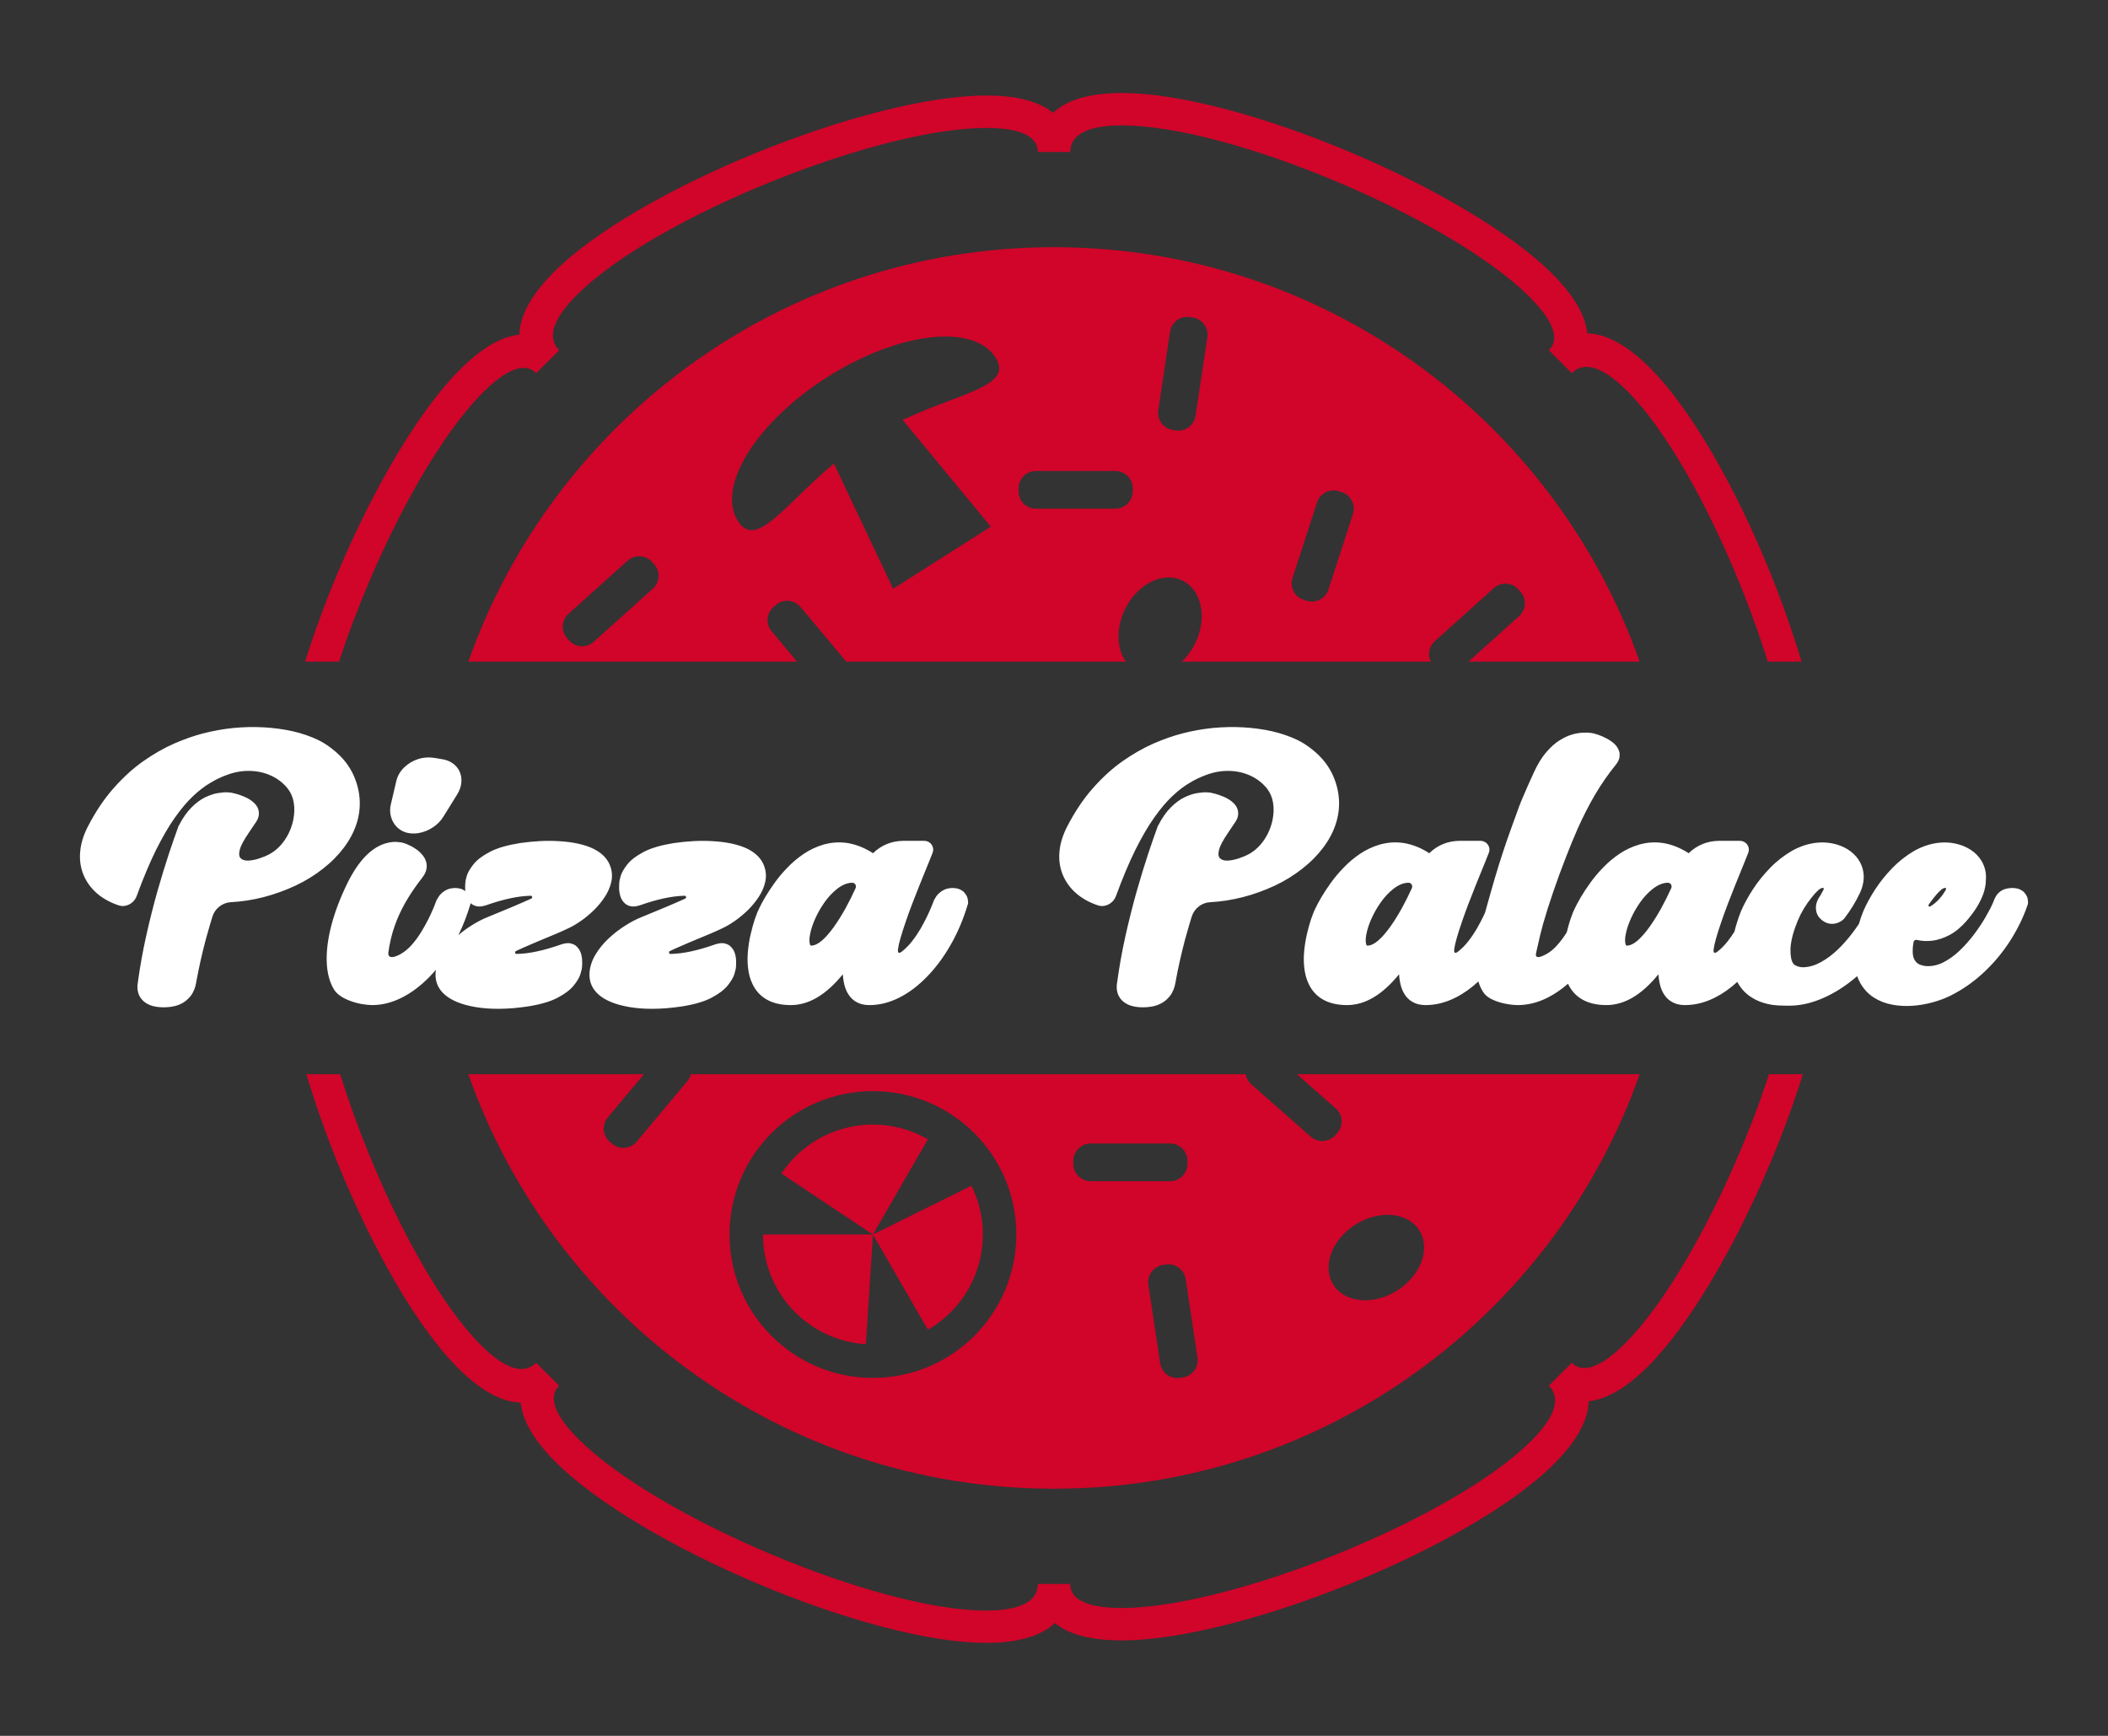
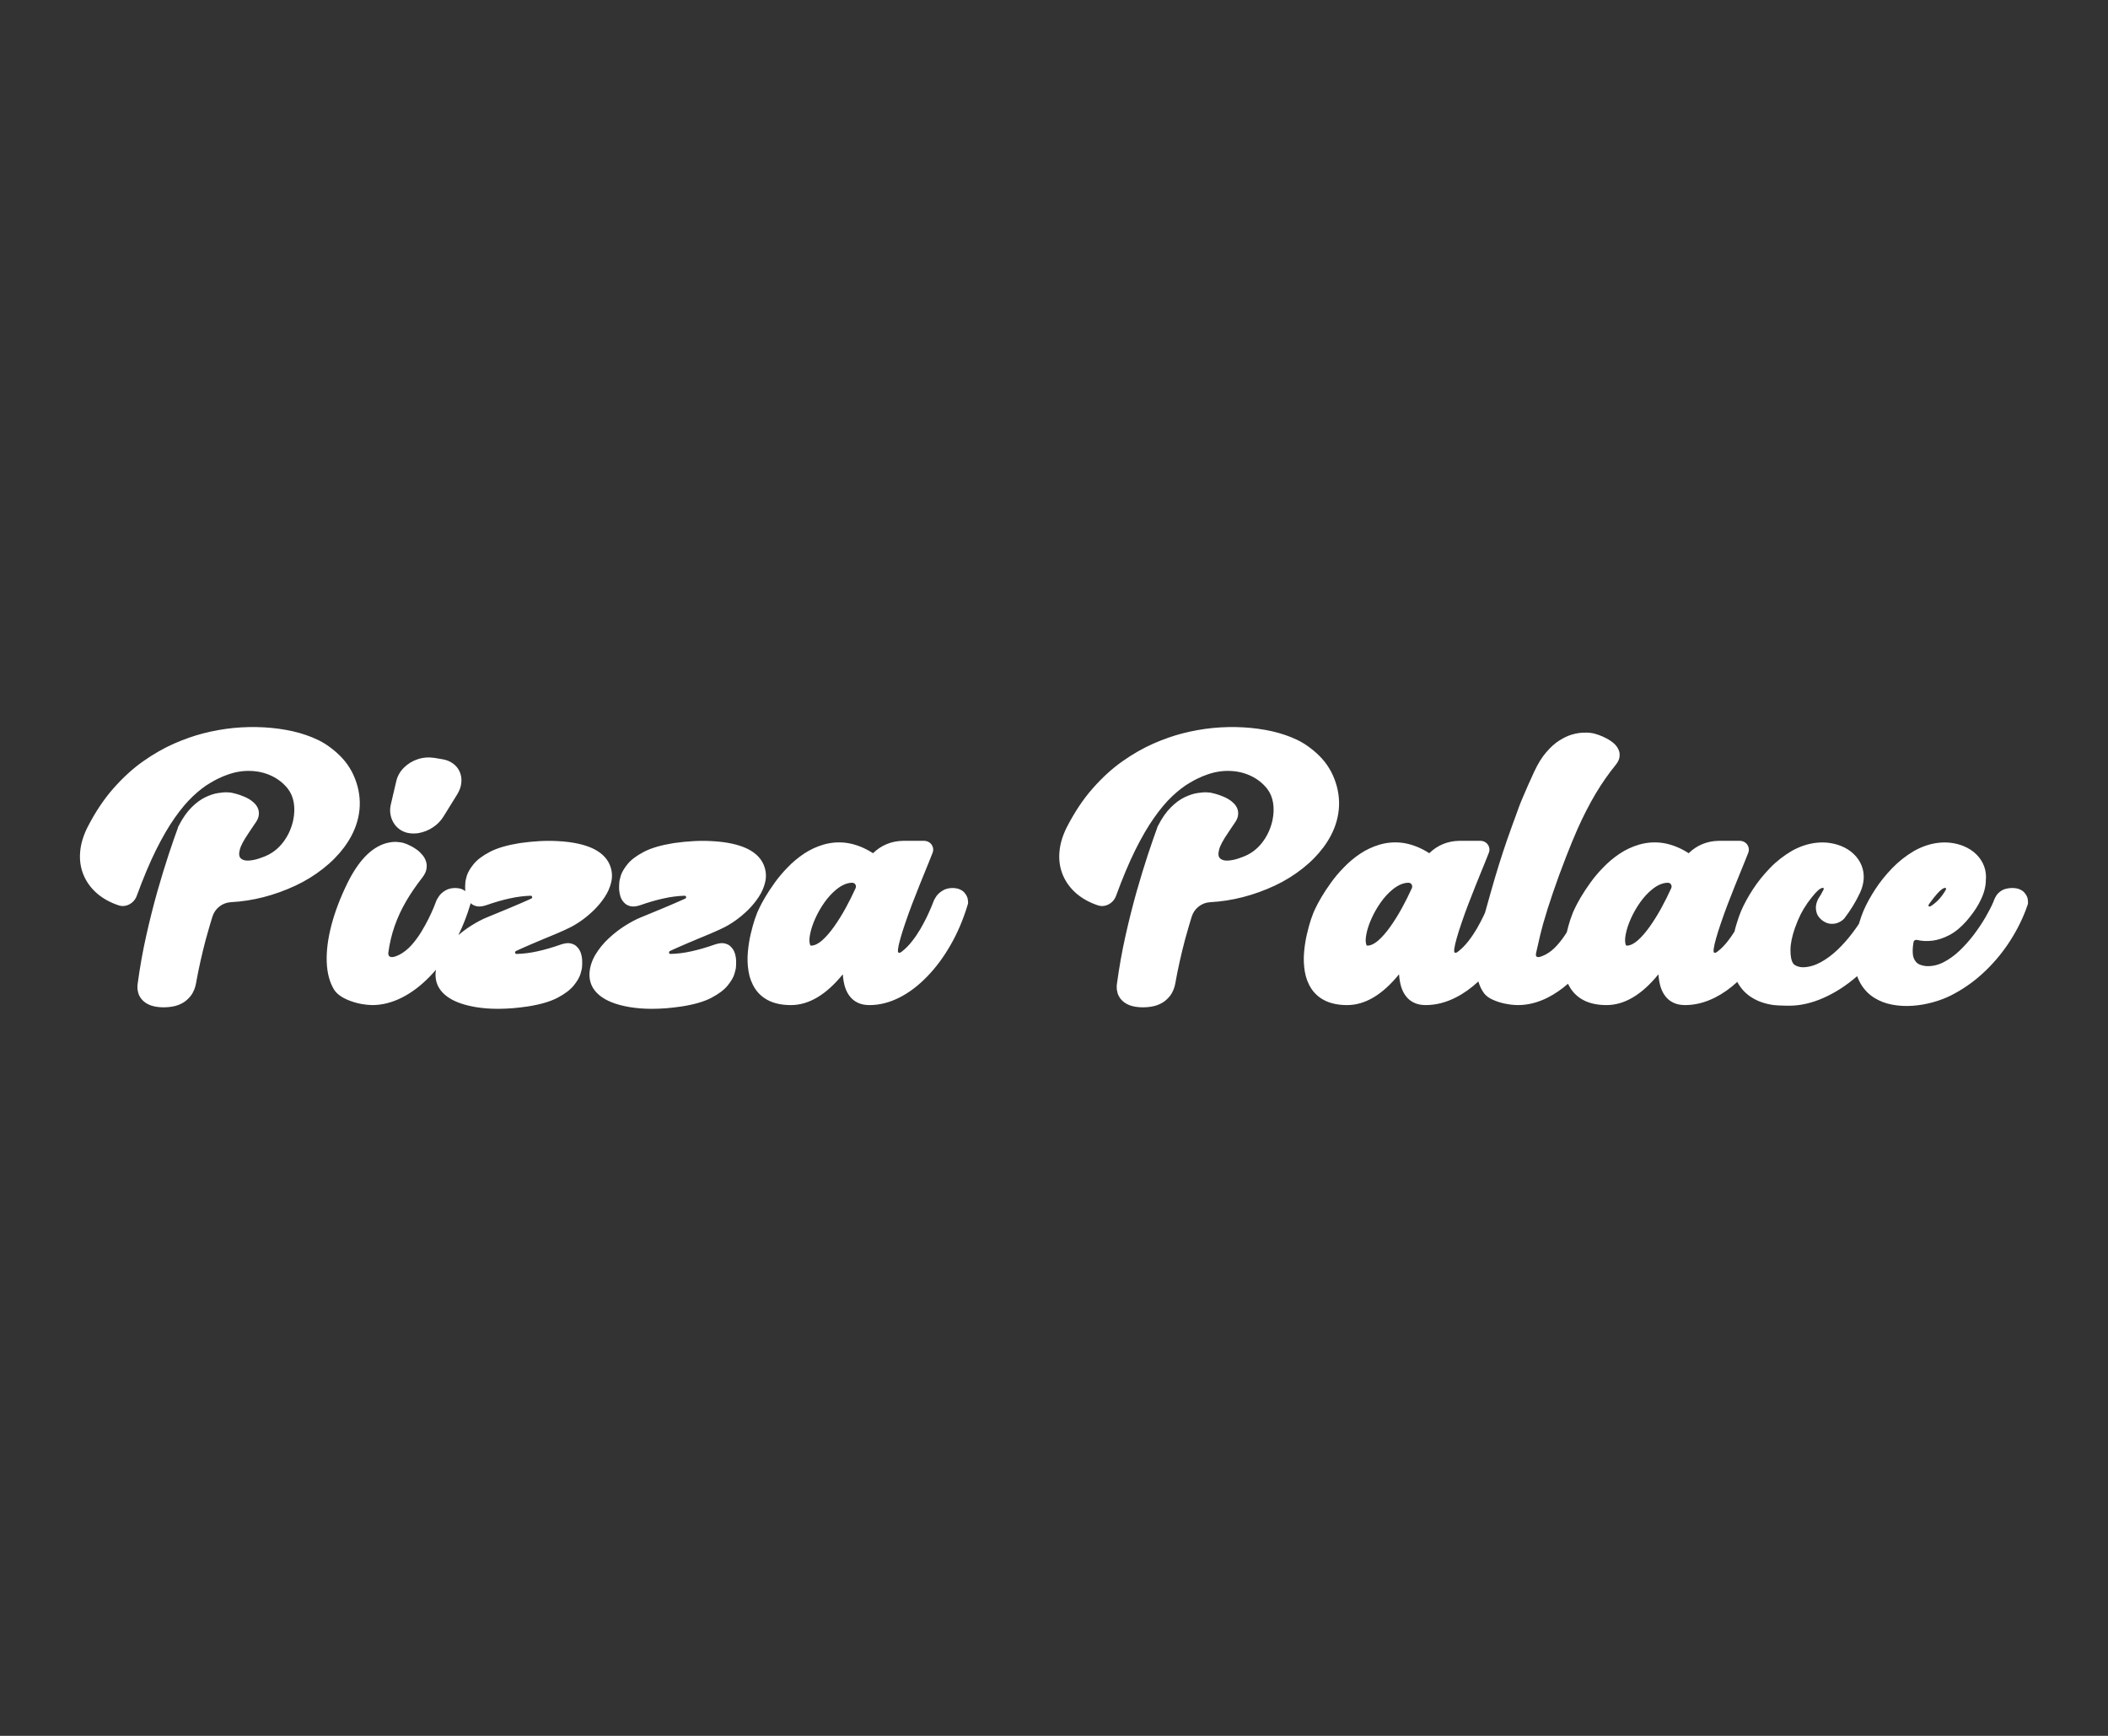
<svg xmlns="http://www.w3.org/2000/svg" xml:space="preserve" width="680mm" height="560mm" style="shape-rendering:geometricPrecision; text-rendering:geometricPrecision; image-rendering:optimizeQuality; fill-rule:evenodd; clip-rule:evenodd" viewBox="0 0 680 560">
  <rect x="0" y="0" width="680" height="560" fill="#333333" stroke="none" />
  <defs>
    <style type="text/css">
   
    .fil0 {fill:#D10429}
  .fil1 {fill:#FFFFFF;fill-rule:nonzero} /* This changes the text color to white */
   
  </style>
  </defs>
  <g id="Layer_x0020_1">
    <g id="_439079664">
-       <path id="_439079976" class="fil0" d="M340 79.744c87.266,0 161.483,55.824 188.922,133.704l-55.21 0 16.324 -14.676c2.286,-2.057 2.476,-5.611 0.419,-7.899l-0.656 -0.729c-2.057,-2.288 -5.61,-2.477 -7.898,-0.421l-19.07 17.145c-1.883,1.692 -2.343,4.399 -1.302,6.579l-80.286 0c1.677,-1.585 3.153,-3.565 4.285,-5.867 3.998,-8.132 2.178,-17.211 -4.063,-20.277 -6.241,-3.067 -14.54,1.039 -18.536,9.171 -3.001,6.106 -2.722,12.746 0.245,16.974l-90.199 0 -14.741 -17.632c-1.973,-2.36 -5.518,-2.676 -7.878,-0.703l-0.752 0.629c-2.361,1.973 -2.677,5.518 -0.704,7.878l8.217 9.829 -106.04 0c27.439,-77.88 101.656,-133.704 188.922,-133.704zm188.928 266.808c-27.434,77.889 -101.656,133.723 -188.928,133.723 -87.272,0 -161.494,-55.833 -188.928,-133.723l56.654 0 -11.674 13.964c-1.972,2.359 -1.657,5.905 0.704,7.878l0.753 0.629c2.361,1.973 5.906,1.656 7.878,-0.704l16.448 -19.674c0.527,-0.63 0.891,-1.346 1.096,-2.093l178.871 0c0.212,1.209 0.818,2.356 1.806,3.225l19.252 16.941c2.308,2.031 5.861,1.806 7.893,-0.504l0.648 -0.737c2.032,-2.31 1.804,-5.862 -0.504,-7.894l-12.537 -11.032 110.57 0zm-100.415 -156.333l7.918 -24.391c0.95,-2.926 -0.667,-6.096 -3.592,-7.046l-0.934 -0.302c-2.926,-0.95 -6.097,0.666 -7.046,3.592l-7.918 24.39c-0.95,2.926 0.666,6.097 3.592,7.046l0.934 0.304c2.926,0.95 6.096,-0.667 7.046,-3.592zm29.326 206.694c3.723,5.873 0.538,14.568 -7.116,19.418 -7.652,4.852 -16.874,4.023 -20.597,-1.85 -3.723,-5.873 -0.538,-14.566 7.116,-19.418 7.652,-4.85 16.873,-4.021 20.596,1.85zm-80.397 -289.92l-3.811 25.359c-0.457,3.042 1.658,5.904 4.7,6.361l0.971 0.146c3.042,0.457 5.904,-1.658 6.361,-4.7l3.811 -25.358c0.457,-3.042 -1.658,-5.905 -4.7,-6.362l-0.971 -0.146c-3.042,-0.457 -5.904,1.658 -6.361,4.7zm-25.617 261.911l25.643 0c3.075,0 5.593,2.516 5.593,5.593l0 0.981c0,3.077 -2.518,5.593 -5.593,5.593l-25.643 0c-3.076,0 -5.593,-2.516 -5.593,-5.593l0 -0.981c0,-3.077 2.517,-5.593 5.593,-5.593zm-149.37 -188.028l-19.07 17.144c-2.286,2.057 -2.476,5.611 -0.419,7.899l0.656 0.729c2.057,2.288 5.61,2.477 7.898,0.421l19.07 -17.145c2.288,-2.055 2.476,-5.61 0.421,-7.898l-0.656 -0.73c-2.057,-2.286 -5.611,-2.476 -7.899,-0.419zm180.025 231.769l3.809 25.359c0.456,3.042 -1.658,5.905 -4.701,6.362l-0.97 0.146c-3.042,0.457 -5.904,-1.661 -6.362,-4.7l-3.809 -25.359c-0.456,-3.043 1.658,-5.905 4.701,-6.362l0.97 -0.146c3.042,-0.457 5.904,1.658 6.362,4.7zm-48.311 -260.699l25.644 0c3.075,0 5.593,2.516 5.593,5.593l0 0.981c0,3.076 -2.518,5.593 -5.593,5.593l-25.644 0c-3.076,0 -5.593,-2.517 -5.593,-5.593l0 -0.981c0,-3.077 2.516,-5.593 5.593,-5.593zm-67.317 -30.275c22.947,-14.576 47.25,-17.417 54.288,-6.34 5.861,9.223 -10.938,11.279 -29.973,20.128l28.461 34.455 -31.518 20.026 -19.102 -40.399c-16.098,13.472 -25.093,27.807 -30.955,18.582 -7.039,-11.075 5.857,-31.873 28.798,-46.452zm14.736 230.338c25.547,0 46.258,20.711 46.258,46.258 0,25.549 -20.711,46.26 -46.258,46.26 -25.549,0 -46.26,-20.711 -46.26,-46.26 0,-25.547 20.711,-46.258 46.26,-46.258zm-6.969 11.482c8.426,-1.691 17.214,-0.265 24.703,4.059l-17.733 30.716 -29.519 -19.66c5.215,-7.832 13.327,-13.266 22.55,-15.117l0 0.002zm-19.662 58.197c-5.677,-6.452 -8.837,-14.775 -8.837,-23.422l35.468 -0.001 -2.267 35.395c-9.39,-0.601 -18.152,-4.909 -24.366,-11.97l0.002 -0.002zm60.231 -12.071c-2.749,8.143 -8.377,15.04 -15.866,19.363l-17.734 -30.715 31.785 -15.734c4.175,8.432 4.825,18.175 1.817,27.087l-0.002 -0.001zm266.392 -63.065c-0.416,1.333 -0.845,2.673 -1.286,4.017l-0.021 0.064c-2.706,8.239 -5.872,16.647 -9.36,24.909 -11.2,26.527 -25.809,51.775 -39.276,65.241 -6.605,6.604 -13.105,10.657 -19.157,11.253 -0.039,1.608 -0.323,3.243 -0.836,4.899l-0.098 0.309 -0.001 0.001 -0.103 0.31 -0.001 0.001 -0.108 0.311 -0.001 0.001 -0.114 0.311 -0.001 0.001 -0.119 0.312 -0.001 0.001 -0.124 0.312 -0.001 0.001 -0.129 0.313 -0.001 0.001 -0.135 0.313 -0.001 0.001 -0.14 0.313 -0.001 0.001 -0.145 0.314 -0.001 0.001 -0.15 0.314 -0.001 0.001 -0.155 0.315 -0.001 0.001 -0.16 0.315 -0.001 0.001 -0.165 0.315 -0.001 0.001 -0.17 0.316 -0.001 0.001 -0.175 0.316 -0.001 0.001 -0.18 0.316 -0.001 0.001 -0.185 0.317 -0.001 0.001 -0.19 0.317 -0.001 0.001 -0.195 0.318 -0.001 0.001 -0.2 0.318 -0.001 0.001 -0.205 0.318 -0.001 0.001 -0.209 0.318 -0.001 0.001 -0.214 0.319 -0.001 0.001 -0.219 0.319 -0.001 0.001 -0.224 0.32 -0.001 0.001 -0.229 0.319 -0.001 0.001 -0.233 0.32 -0.001 0.001 -0.238 0.32 -0.001 0.001 -0.243 0.32 -0.001 0.001 -0.247 0.321 -0.001 0.001 -0.252 0.321 -0.001 0.001 -0.256 0.321 -0.001 0.001 -0.261 0.321 -0.001 0.001 -0.265 0.322 -0.001 0.001 -0.27 0.322 -0.001 0.001 -0.274 0.322 -0.001 0.001 -0.279 0.322 -0.001 0.001 -0.283 0.323 -0.001 0.001 -0.287 0.323 -0.001 0.001 -0.292 0.323 -0.001 0.001 -0.296 0.323 -0.001 0.001 -0.3 0.323 -0.001 0.001 -0.305 0.323 -0.001 0.001 -0.309 0.323 -0.001 0.001 -0.313 0.324 -0.001 0.001 -0.318 0.323 -0.001 0.001 -0.322 0.324 -0.001 0.001c-0.21,0.21 -0.423,0.42 -0.639,0.631l-0.001 0.001c-0.216,0.21 -0.435,0.421 -0.656,0.632l-0.001 0.001c-0.222,0.211 -0.446,0.422 -0.673,0.633l-0.001 0.001c-0.227,0.211 -0.458,0.422 -0.69,0.633l-0.001 0.001c-0.233,0.211 -0.468,0.422 -0.707,0.634l-0.001 0.001c-0.238,0.212 -0.48,0.423 -0.723,0.635l-0.001 0.001c-0.243,0.212 -0.49,0.424 -0.739,0.635 -1.495,1.274 -3.085,2.551 -4.761,3.828l-0.001 0.001c-0.558,0.425 -1.126,0.851 -1.703,1.276l-0.001 0.001c-0.866,0.638 -1.753,1.275 -2.659,1.911l-0.001 0.001c-0.604,0.424 -1.217,0.848 -1.838,1.271l-0.001 0.001c-0.621,0.423 -1.251,0.846 -1.889,1.268l-0.001 0.001c-0.638,0.422 -1.284,0.844 -1.937,1.264l-0.001 0.001c-0.327,0.21 -0.655,0.42 -0.986,0.63l-0.001 0.001c-0.331,0.21 -0.663,0.419 -0.997,0.629l-0.001 0.001c-2.341,1.468 -4.774,2.924 -7.283,4.364l-0.001 0.001c-1.075,0.617 -2.165,1.231 -3.268,1.842l-0.001 0.001 -1.106 0.609 -0.001 0.001c-0.37,0.203 -0.742,0.405 -1.115,0.607l-0.001 0.001c-1.12,0.606 -2.251,1.208 -3.394,1.806l-0.001 0.001c-0.381,0.199 -0.763,0.398 -1.146,0.596l-0.001 0.001c-1.15,0.595 -2.311,1.186 -3.483,1.772l-0.001 0.001 -1.174 0.584 -0.001 0.001c-1.178,0.583 -2.364,1.16 -3.56,1.733l-0.001 0.001c-0.797,0.382 -1.597,0.761 -2.401,1.137l-0.001 0.001 -1.208 0.563 -0.001 0.001c-4.845,2.246 -9.804,4.4 -14.807,6.435 -0.53,0.216 -1.062,0.429 -1.594,0.642l-0.532 0.213c-0.701,0.279 -1.402,0.556 -2.104,0.831l-0.028 0.011 -0.534 0.208 -0.534 0.207 -0.534 0.206 -1.048 0.402 -0.04 0.015c-1.241,0.473 -2.483,0.938 -3.726,1.395l-0.535 0.197 -0.535 0.195 -0.535 0.194 -0.031 0.011 -0.504 0.181 -0.535 0.192 -0.141 0.05c-0.667,0.238 -1.333,0.474 -1.999,0.707l-0.535 0.187 -0.534 0.186 -0.534 0.184c-0.712,0.245 -1.424,0.487 -2.135,0.727l-0.533 0.179 -0.951 0.316 -0.227 0.075 -0.878 0.288 -0.073 0.024 -0.532 0.173 -0.531 0.172 -0.531 0.171c-0.707,0.227 -1.413,0.45 -2.119,0.67l-0.529 0.165 -0.528 0.164 -0.527 0.162c-17.523,5.368 -34.138,8.662 -46.76,8.662 -9.354,0 -16.819,-1.736 -21.516,-5.604 -4.666,4.439 -12.419,6.41 -22.233,6.4 -19.06,-0.019 -47.087,-7.894 -73.595,-19.087 -26.525,-11.2 -51.77,-25.808 -65.237,-39.275 -6.605,-6.604 -10.658,-13.104 -11.253,-19.156 -6.432,-0.156 -13.298,-4.229 -20.226,-11.157 -13.466,-13.466 -27.732,-38.87 -38.58,-65.56 -3.945,-9.707 -7.45,-19.614 -10.314,-29.212l10.9 0c2.588,8.317 5.667,16.87 9.09,25.294 10.372,25.519 23.816,49.615 36.292,62.091 7.148,7.148 13.55,9.999 17.841,5.709l7.388 7.388c-3.871,3.871 -0.875,10.091 6.25,17.216 12.558,12.559 36.532,26.362 61.89,37.07 25.373,10.715 51.908,18.253 69.554,18.271 9.894,0.008 16.393,-2.374 16.723,-8.122l-0.007 -0.46 0.021 0 10.408 0 0.021 0c0,5.468 6.51,7.744 16.582,7.744 10.767,0 24.845,-2.654 39.958,-7.059l0 -0 0.459 -0.134 0.46 -0.135 0.013 -0.004c1.063,-0.314 2.131,-0.637 3.204,-0.968l0.02 -0.006 0.464 -0.144 0.465 -0.145 0.466 -0.146 0.466 -0.147 0.466 -0.148 0.467 -0.149 0.737 -0.236 0.199 -0.064 0.468 -0.152 0.468 -0.153 0.469 -0.154c0.625,-0.206 1.252,-0.414 1.879,-0.625l0.47 -0.159 0.942 -0.32 0.471 -0.161 0.472 -0.162 0.472 -0.163 0.881 -0.307 0.063 -0.022 0.473 -0.166 0.472 -0.167 0.473 -0.168 0.946 -0.338 0.473 -0.17 0.473 -0.171 0.473 -0.172 0.041 -0.015 0.906 -0.332 0.473 -0.175 0.473 -0.175 0.473 -0.176 0.947 -0.355 0.473 -0.179c1.421,-0.538 2.84,-1.086 4.257,-1.644l0.472 -0.186 0.881 -0.35 0.063 -0.025 0.472 -0.189 0.472 -0.189 0.471 -0.191 0.471 -0.191c7.177,-2.917 14.241,-6.076 20.966,-9.389l0.001 -0.001c2.615,-1.288 5.178,-2.599 7.678,-3.929l0.001 -0.001 1.066 -0.57 0.001 -0.001c1.417,-0.762 2.812,-1.53 4.184,-2.303l0.001 -0.001c2.057,-1.159 4.059,-2.328 5.999,-3.505l0.001 -0.001c0.969,-0.588 1.923,-1.177 2.861,-1.769l0.001 -0.001c2.187,-1.379 4.282,-2.767 6.274,-4.155l0.001 -0.001c0.853,-0.595 1.687,-1.191 2.501,-1.786l0.001 -0.001c1.627,-1.191 3.174,-2.382 4.631,-3.57l0.001 -0.001c0.486,-0.396 0.961,-0.791 1.427,-1.187 0.232,-0.197 0.462,-0.394 0.69,-0.591l0.001 -0.001c0.227,-0.197 0.452,-0.394 0.674,-0.59l0.001 -0.001c0.222,-0.197 0.442,-0.393 0.658,-0.589l0.001 -0.001c0.217,-0.196 0.431,-0.392 0.642,-0.588l0.001 -0.001c0.211,-0.196 0.42,-0.391 0.626,-0.587l0.001 -0.001c0.206,-0.196 0.409,-0.391 0.609,-0.586l0.001 -0.001c0.2,-0.195 0.398,-0.39 0.593,-0.585l0.001 -0.001 0.331 -0.334 0.001 -0.001 0.325 -0.332 0.001 -0.001 0.318 -0.331 0.001 -0.001 0.312 -0.33 0.001 -0.001 0.305 -0.329 0.001 -0.001 0.298 -0.327 0.001 -0.001 0.292 -0.326 0.001 -0.001 0.285 -0.325 0.001 -0.001 0.278 -0.323 0.001 -0.001 0.272 -0.322 0.001 -0.001 0.265 -0.321 0.001 -0.001 0.258 -0.319 0.001 -0.001 0.251 -0.318 0.001 -0.001 0.243 -0.316 0.001 -0.001 0.236 -0.315 0.001 -0.001 0.229 -0.313 0.001 -0.001c0.075,-0.104 0.149,-0.208 0.222,-0.312l0.001 -0.001 0.214 -0.31 0.001 -0.001c0.07,-0.103 0.139,-0.206 0.206,-0.308l0.001 -0.001 0.199 -0.306 0.001 -0.001 0.192 -0.305 0.001 -0.001c0.062,-0.102 0.124,-0.202 0.184,-0.303l0.001 -0.001 0.176 -0.301 0.001 -0.001 0.169 -0.3 0.001 -0.001 0.161 -0.298 0.001 -0.001 0.152 -0.296 0.001 -0.001 0.144 -0.294 0.001 -0.001c0.047,-0.098 0.093,-0.195 0.137,-0.292l0.001 -0.001c0.044,-0.097 0.087,-0.194 0.128,-0.29l0.001 -0.001c0.042,-0.096 0.082,-0.192 0.121,-0.288l0.001 -0.001c0.039,-0.096 0.076,-0.191 0.112,-0.286l0.001 -0.001c0.036,-0.095 0.071,-0.19 0.104,-0.284l0.001 -0.001 0.096 -0.282c0.949,-2.916 0.546,-5.489 -1.531,-7.566l0.001 -0.001 0 -0 7.386 -7.386 0 0 0.001 -0.001c3.871,3.871 10.09,0.875 17.216,-6.251 12.558,-12.558 26.362,-36.532 37.07,-61.89 1.172,-2.775 2.306,-5.564 3.396,-8.354l0.023 -0.058 0.436 -1.123 0.014 -0.035 0.442 -1.151 0.009 -0.024 0.002 -0.006 0.008 -0.02 0.348 -0.916 0.096 -0.253 0.081 -0.214 0.35 -0.935 0.017 -0.045 0.411 -1.109 0.031 -0.085 0.06 -0.163 0.342 -0.934 0.035 -0.096 0.134 -0.37 0.169 -0.466 0.046 -0.128 0.121 -0.339 0.167 -0.466 0.166 -0.466 0.165 -0.466 0.164 -0.465c0.217,-0.62 0.433,-1.239 0.645,-1.857l0.159 -0.464 0.315 -0.926 0.156 -0.462c0.207,-0.616 0.412,-1.232 0.614,-1.846l0.151 -0.46 0.082 -0.251 10.908 0zm-483.155 -133.104c2.969,-9.515 6.592,-19.332 10.652,-28.951 11.194,-26.522 25.813,-51.783 39.304,-65.273 6.606,-6.606 13.105,-10.656 19.156,-11.249 0.16,-6.429 4.232,-13.292 11.156,-20.216 13.465,-13.466 38.87,-27.732 65.56,-38.579 26.669,-10.839 54.868,-18.363 73.947,-18.363 9.343,0 16.802,1.733 21.5,5.591 4.659,-4.433 12.391,-6.406 22.183,-6.406 19.043,0 47.095,7.876 73.638,19.079 11.264,4.754 22.299,10.125 32.303,15.766l-0.01 0.01c13.557,7.641 25.215,15.772 32.967,23.525 6.605,6.605 10.658,13.105 11.253,19.156 6.431,0.156 13.298,4.229 20.226,11.157 13.466,13.465 27.732,38.87 38.579,65.56 1.582,3.893 3.093,7.82 4.521,11.746l0.194 0.535c2.054,5.676 3.931,11.347 5.592,16.914l-10.9 0 -0.09 -0.29 -0.146 -0.466c-0.239,-0.76 -0.481,-1.522 -0.728,-2.285l-0.034 -0.105c-0.348,-1.074 -0.703,-2.15 -1.065,-3.229l-0.159 -0.47c-2.068,-6.119 -4.374,-12.309 -6.861,-18.431 -10.372,-25.519 -23.815,-49.615 -36.292,-62.091 -5.919,-5.919 -11.326,-8.892 -15.447,-7.303l-0.001 0.001c-0.155,0.06 -0.308,0.126 -0.46,0.199l-0.001 0.001c-0.075,0.036 -0.151,0.074 -0.225,0.114l-0.001 0.001c-0.075,0.04 -0.15,0.082 -0.224,0.125 -0.074,0.043 -0.147,0.087 -0.219,0.134l-0.001 0.001c-0.073,0.046 -0.145,0.094 -0.217,0.144l-0.001 0.001c-0.072,0.05 -0.143,0.101 -0.214,0.154l-0.001 0.001c-0.071,0.053 -0.141,0.108 -0.211,0.164l-0.001 0.001c-0.07,0.056 -0.139,0.115 -0.208,0.174l-0.001 0.001c-0.069,0.06 -0.137,0.121 -0.205,0.185l-0.001 0.001c-0.068,0.063 -0.135,0.129 -0.202,0.195l-0.001 0.001 -7.387 -7.388 0.001 -0.001c0.06,-0.06 0.119,-0.121 0.176,-0.183l0.001 -0.001c0.057,-0.061 0.112,-0.123 0.166,-0.186l0.001 -0.001c0.054,-0.062 0.105,-0.126 0.155,-0.189l0.001 -0.001c0.05,-0.064 0.099,-0.128 0.146,-0.192l0.001 -0.001c0.047,-0.065 0.092,-0.13 0.136,-0.196l0.001 -0.001c0.044,-0.066 0.086,-0.132 0.126,-0.199l0.001 -0.001c0.04,-0.067 0.08,-0.134 0.117,-0.202l0.001 -0.001c0.037,-0.068 0.073,-0.137 0.107,-0.205l0.001 -0.001c0.034,-0.069 0.067,-0.139 0.098,-0.209 0.062,-0.141 0.118,-0.283 0.168,-0.428l0.001 -0.001c1.316,-3.839 -1.752,-9.118 -7.653,-15.019 -7.62,-7.62 -19.443,-15.698 -33.228,-23.265l-0.005 0.005c-8.945,-4.908 -18.718,-9.601 -28.709,-13.818 -25.379,-10.711 -51.923,-18.243 -69.567,-18.243 -10.085,0 -16.62,2.5 -16.651,8.536l0 0.026 -0.001 0 -0 0.017 -10.447 -0 -0 -0.017 -0.001 0c0,-0.171 -0.006,-0.339 -0.019,-0.503l0 -0c-0.006,-0.077 -0.014,-0.153 -0.022,-0.229 -0.576,-4.934 -6.946,-7.005 -16.551,-7.005 -5.824,0 -12.612,0.773 -20.004,2.178l-0.011 0.002c-0.349,0.067 -0.699,0.134 -1.05,0.203l-0.011 0.002c-14.911,2.939 -32.184,8.384 -48.943,15.195 -25.519,10.372 -49.615,23.815 -62.091,36.292 -7.135,7.135 -9.989,13.527 -5.731,17.817l0.012 0.012 -0 0 0.011 0.011 -7.388 7.388 -0.011 -0.011 -0.001 0.001c-0.178,-0.178 -0.36,-0.341 -0.548,-0.489l-0.011 -0.009c-0.06,-0.047 -0.121,-0.093 -0.182,-0.138 -3.899,-2.834 -9.783,0.217 -16.464,6.897 -3.53,3.53 -7.157,7.961 -10.787,13.071l-0.008 0.011c-0.199,0.281 -0.398,0.564 -0.598,0.848 -9.081,12.982 -18.147,30.152 -25.686,48.013 -3.497,8.286 -6.655,16.696 -9.322,24.881l-10.941 0z" />
      <path id="_439079712" class="fil1" d="M622.153 291.874c0.068,-0.114 0.136,-0.204 0.204,-0.295l0.136 -0.227c0.975,-1.315 1.768,-2.335 2.426,-3.061 0.635,-0.703 1.179,-1.202 1.565,-1.474 0.408,-0.249 0.725,-0.386 0.929,-0.363 0.023,0 0.045,0 0.068,0l0.045 0c0.068,0 0.136,0.023 0.159,0.045 0.022,0.023 0.045,0.023 0.045,0.046 0.023,0.045 0.045,0.113 0.023,0.227 0,0.09 -0.046,0.204 -0.091,0.34 -0.771,1.315 -1.587,2.403 -2.426,3.265 -0.862,0.862 -1.7,1.542 -2.562,2.041 -0.204,0.091 -0.363,0.068 -0.499,-0.068 -0.113,-0.136 -0.136,-0.295 -0.022,-0.476l0 0zm-83.038 -5.351c-0.975,2.154 -2.063,4.33 -3.242,6.485 -1.202,2.176 -2.449,4.172 -3.741,5.985 -1.292,1.814 -2.562,3.265 -3.809,4.376 -1.247,1.088 -2.403,1.655 -3.492,1.7 -0.113,0 -0.204,-0.023 -0.249,-0.045 -0.068,-0.046 -0.114,-0.159 -0.182,-0.34 -0.272,-0.816 -0.249,-1.973 0.068,-3.469 0.295,-1.496 0.839,-3.129 1.633,-4.897 0.794,-1.768 1.768,-3.492 2.948,-5.169 1.179,-1.678 2.494,-3.106 3.99,-4.308 0.862,-0.68 1.723,-1.202 2.539,-1.542 0.839,-0.34 1.655,-0.521 2.426,-0.521 0.023,0 0.023,0 0.023,0 0.453,0.023 0.794,0.204 1.02,0.567 0.204,0.363 0.227,0.748 0.068,1.179l0 0zm20.403 13.998c-0.682,1.091 -1.421,2.15 -2.219,3.165 -0.998,1.27 -2.063,2.358 -3.197,3.242 -0.204,0.159 -0.408,0.295 -0.635,0.408 -0.227,0.091 -0.431,0.068 -0.567,-0.068 -0.136,-0.136 -0.181,-0.476 -0.114,-1.043 0.114,-0.907 0.386,-2.108 0.816,-3.605 0.431,-1.496 0.952,-3.174 1.61,-5.056 0.658,-1.95 1.383,-3.945 2.154,-5.963 0.771,-2.018 1.542,-3.99 2.312,-5.895 0.748,-1.905 1.474,-3.651 2.131,-5.26 0.363,-0.884 0.703,-1.7 0.998,-2.449 0.295,-0.748 0.567,-1.406 0.794,-1.995l0.317 -0.794c0.136,-0.318 0.204,-0.635 0.227,-0.952 0.023,-0.317 -0.023,-0.635 -0.114,-0.952 -0.204,-0.635 -0.544,-1.111 -1.043,-1.474 -0.499,-0.363 -1.043,-0.544 -1.678,-0.567l-6.87 0c-1.859,0.022 -3.605,0.363 -5.26,1.043 -1.655,0.68 -3.128,1.655 -4.444,2.947 -2.63,-1.7 -5.305,-2.766 -7.981,-3.242 -2.675,-0.453 -5.373,-0.295 -8.049,0.476 -2.267,0.68 -4.353,1.655 -6.28,2.948 -1.927,1.292 -3.673,2.766 -5.237,4.399 -1.587,1.61 -2.97,3.265 -4.172,4.942 -1.202,1.678 -2.222,3.219 -3.061,4.648 -0.816,1.406 -1.451,2.562 -1.859,3.446 -0.431,0.884 -0.658,1.361 -0.658,1.406 -0.159,0.362 -0.454,1.156 -0.884,2.403 -0.367,1.122 -0.753,2.483 -1.141,4.082 -0.929,1.519 -1.972,2.901 -3.105,4.17 -1.134,1.292 -2.358,2.267 -3.65,2.97 -1.134,0.567 -1.927,0.862 -2.381,0.862 -0.476,0 -0.725,-0.159 -0.793,-0.454 -0.068,-0.295 -0.045,-0.589 0.045,-0.907l0.023 -0.136c0.181,-0.816 0.385,-1.632 0.567,-2.471 0.249,-1.111 0.499,-2.222 0.771,-3.356 0.272,-1.134 0.567,-2.244 0.884,-3.378 0.907,-3.197 1.972,-6.575 3.197,-10.135 1.224,-3.582 2.63,-7.459 4.263,-11.631 0.612,-1.587 1.224,-3.129 1.837,-4.603 0.612,-1.474 1.224,-2.902 1.814,-4.263 1.882,-4.217 3.832,-8.003 5.85,-11.404 2.018,-3.378 4.194,-6.484 6.484,-9.296 0.726,-0.907 1.111,-1.746 1.202,-2.517 0.091,-0.794 0.045,-1.428 -0.159,-1.972 -0.317,-0.907 -0.839,-1.678 -1.587,-2.358 -0.748,-0.658 -1.587,-1.224 -2.471,-1.678 -0.884,-0.476 -1.7,-0.816 -2.449,-1.088 -0.748,-0.249 -1.292,-0.431 -1.587,-0.499 -0.068,-0.022 -0.408,-0.09 -1.043,-0.181 -0.657,-0.091 -1.496,-0.114 -2.562,-0.068 -1.066,0.045 -2.267,0.249 -3.583,0.635 -1.202,0.363 -2.517,0.975 -3.922,1.859 -1.406,0.861 -2.812,2.131 -4.24,3.786 -1.428,1.632 -2.744,3.787 -3.968,6.416l-0.408 0.907c-1.088,2.358 -2.108,4.67 -3.061,6.915 -0.975,2.244 -1.791,4.421 -2.517,6.552 -0.09,0.227 -0.385,0.998 -0.862,2.335 -0.499,1.338 -1.134,3.106 -1.905,5.351 -0.771,2.222 -1.61,4.807 -2.539,7.731 -0.907,2.925 -1.859,6.099 -2.811,9.523 -0.182,0.703 -0.408,1.451 -0.635,2.267 -0.349,1.195 -0.711,2.473 -1.076,3.825 -0.18,0.392 -0.376,0.81 -0.585,1.254 -0.589,1.247 -1.315,2.562 -2.108,3.968 -0.816,1.383 -1.723,2.721 -2.72,3.99 -0.998,1.27 -2.063,2.358 -3.197,3.242 -0.204,0.159 -0.408,0.295 -0.635,0.408 -0.227,0.091 -0.431,0.068 -0.567,-0.068 -0.136,-0.136 -0.181,-0.476 -0.114,-1.043 0.114,-0.907 0.386,-2.108 0.816,-3.605 0.431,-1.496 0.952,-3.174 1.61,-5.056 0.658,-1.95 1.383,-3.945 2.154,-5.963 0.771,-2.018 1.542,-3.99 2.312,-5.895 0.748,-1.905 1.474,-3.651 2.131,-5.26 0.363,-0.884 0.703,-1.7 0.998,-2.449 0.295,-0.748 0.567,-1.406 0.794,-1.995l0.317 -0.794c0.136,-0.318 0.204,-0.635 0.227,-0.952 0.023,-0.317 -0.023,-0.635 -0.114,-0.952 -0.204,-0.635 -0.544,-1.111 -1.043,-1.474 -0.499,-0.363 -1.043,-0.544 -1.678,-0.567l-6.87 0c-1.859,0.022 -3.605,0.363 -5.26,1.043 -1.655,0.68 -3.129,1.655 -4.444,2.947 -2.63,-1.7 -5.305,-2.766 -7.981,-3.242 -2.675,-0.453 -5.373,-0.295 -8.049,0.476 -2.267,0.68 -4.353,1.655 -6.28,2.948 -1.927,1.292 -3.673,2.766 -5.237,4.399 -1.587,1.61 -2.97,3.265 -4.172,4.942 -1.202,1.678 -2.222,3.219 -3.061,4.648 -0.816,1.406 -1.451,2.562 -1.859,3.446 -0.431,0.884 -0.658,1.361 -0.658,1.406 -0.159,0.362 -0.454,1.156 -0.884,2.403 -0.408,1.247 -0.839,2.788 -1.27,4.625 -0.43,1.814 -0.748,3.787 -0.929,5.872 -0.182,2.109 -0.114,4.172 0.227,6.213 0.34,2.063 1.043,3.922 2.154,5.623 1.179,1.746 2.721,3.038 4.648,3.922 1.927,0.884 4.217,1.315 6.87,1.315 2.88,0 5.736,-0.839 8.525,-2.494 2.788,-1.655 5.532,-4.149 8.207,-7.437 0.113,1.61 0.363,3.016 0.748,4.217 0.408,1.224 0.952,2.222 1.632,3.038 0.635,0.771 1.383,1.383 2.267,1.814 0.862,0.454 1.859,0.726 2.948,0.816l0.113 0c0.34,0.045 0.703,0.045 1.066,0.045 3.174,-0.023 6.348,-0.839 9.477,-2.426 2.562,-1.29 5.004,-3.03 7.339,-5.195 0.406,1.426 1.02,2.701 1.849,3.835 0.658,0.839 1.61,1.542 2.857,2.086 1.247,0.567 2.607,0.998 4.058,1.27 1.474,0.295 2.834,0.431 4.127,0.431 3.197,-0.023 6.371,-0.839 9.5,-2.426 2.248,-1.14 4.426,-2.632 6.517,-4.458 0.269,0.565 0.577,1.114 0.925,1.647 1.179,1.746 2.721,3.038 4.648,3.922 1.927,0.884 4.217,1.315 6.87,1.315 2.88,0 5.736,-0.839 8.525,-2.494 2.789,-1.655 5.532,-4.149 8.207,-7.437 0.113,1.61 0.363,3.016 0.748,4.217 0.408,1.224 0.952,2.222 1.633,3.038 0.635,0.771 1.383,1.383 2.267,1.814 0.862,0.454 1.859,0.726 2.948,0.816l0.113 0c0.34,0.045 0.703,0.045 1.066,0.045 3.174,-0.023 6.348,-0.839 9.477,-2.426 2.508,-1.263 4.901,-2.957 7.191,-5.059 0.081,0.161 0.165,0.32 0.252,0.479 1.111,1.905 2.607,3.469 4.512,4.625 1.882,1.179 4.172,1.972 6.825,2.358 0.362,0.045 0.884,0.091 1.564,0.136 0.703,0.022 1.383,0.045 2.086,0.068 0.703,0 1.224,0.022 1.587,0.022 3.627,-0.022 7.3,-0.884 11.019,-2.539 3.741,-1.655 7.323,-3.968 10.747,-6.938l0.062 -0.054c0.291,0.786 0.643,1.552 1.055,2.299 1.156,1.973 2.607,3.514 4.376,4.625 1.768,1.111 3.718,1.882 5.872,2.267 2.131,0.408 4.33,0.522 6.575,0.363 2.267,-0.159 4.444,-0.544 6.575,-1.134 2.131,-0.59 4.059,-1.338 5.804,-2.199 3.696,-1.882 7.097,-4.217 10.18,-7.051 3.084,-2.812 5.804,-5.963 8.162,-9.432 2.358,-3.492 4.285,-7.142 5.759,-10.974 0.226,-0.612 0.453,-1.224 0.657,-1.836l0.068 -0.204 0.023 -0.227c0.045,-0.204 0.023,-0.635 -0.068,-1.315 -0.091,-0.658 -0.431,-1.36 -1.043,-2.086l0 0c-0.295,-0.386 -0.771,-0.726 -1.406,-1.043 -0.635,-0.318 -1.474,-0.476 -2.494,-0.499 -1.451,0.022 -2.585,0.295 -3.401,0.771 -0.816,0.499 -1.406,1.066 -1.814,1.7 -0.386,0.635 -0.658,1.202 -0.816,1.678 -0.045,0.114 -0.091,0.204 -0.113,0.318 -0.59,1.406 -1.429,3.015 -2.494,4.875 -1.066,1.836 -2.312,3.718 -3.741,5.623 -1.451,1.927 -3.016,3.673 -4.693,5.283 -1.7,1.61 -3.469,2.857 -5.305,3.786 -1.836,0.907 -3.696,1.292 -5.577,1.156 -1.451,-0.159 -2.494,-0.59 -3.129,-1.315 -0.635,-0.725 -0.998,-1.632 -1.066,-2.743 -0.068,-1.111 0,-2.335 0.25,-3.673 0.045,-0.272 0.181,-0.453 0.385,-0.59 0.204,-0.136 0.431,-0.181 0.703,-0.113 1.496,0.363 3.152,0.454 4.965,0.25 1.814,-0.227 3.65,-0.839 5.555,-1.837 1.905,-1.02 3.741,-2.54 5.487,-4.535 1.678,-1.95 2.947,-3.741 3.854,-5.374 0.884,-1.61 1.519,-3.061 1.859,-4.33 0.34,-1.27 0.522,-2.381 0.499,-3.265 0.182,-1.632 0,-3.152 -0.521,-4.603 -0.522,-1.451 -1.36,-2.743 -2.494,-3.877 -1.134,-1.134 -2.539,-2.041 -4.194,-2.721 -2.471,-0.975 -5.079,-1.338 -7.822,-1.066 -2.744,0.272 -5.419,1.156 -8.071,2.63 -2.585,1.519 -4.942,3.356 -7.074,5.555 -2.109,2.177 -3.945,4.467 -5.51,6.87 -1.564,2.403 -2.811,4.693 -3.763,6.893 -0.068,0.136 -0.136,0.295 -0.181,0.454 -0.38,0.873 -0.805,2.143 -1.318,3.811 -0.691,1.032 -1.44,2.076 -2.248,3.127 -1.429,1.882 -2.97,3.605 -4.648,5.215 -1.7,1.61 -3.446,2.925 -5.305,3.945 -1.837,1.02 -3.696,1.587 -5.577,1.678 -0.703,0.023 -1.383,-0.09 -2.041,-0.317 -0.657,-0.25 -1.134,-0.544 -1.36,-0.884 -0.612,-0.929 -0.907,-2.381 -0.884,-4.376 0,-1.995 0.499,-4.376 1.451,-7.119 0.589,-1.655 1.202,-3.106 1.836,-4.376 0.635,-1.247 1.315,-2.381 2.041,-3.401l0.136 -0.227c0.998,-1.361 1.814,-2.403 2.471,-3.129 0.658,-0.703 1.179,-1.202 1.587,-1.451 0.408,-0.25 0.703,-0.363 0.929,-0.318l0.046 0c0.068,0 0.136,0.023 0.159,0.045 0.022,0.023 0.045,0.023 0.045,0.046 0.023,0.045 0.045,0.136 0.023,0.227 0,0.113 -0.046,0.227 -0.114,0.363 -0.317,0.612 -0.589,1.111 -0.816,1.496 -0.227,0.363 -0.363,0.59 -0.408,0.658 -0.454,0.612 -0.771,1.36 -1.02,2.222 -0.227,0.862 -0.227,1.768 0,2.698 0.204,0.929 0.771,1.791 1.678,2.562 0.93,0.748 1.859,1.157 2.766,1.247 0.93,0.09 1.768,-0.023 2.539,-0.34 0.771,-0.318 1.383,-0.726 1.859,-1.202l0.181 -0.204c1.02,-1.315 1.95,-2.675 2.789,-4.058 0.839,-1.383 1.587,-2.766 2.244,-4.172l0.045 -0.091c0.68,-1.496 1.066,-2.993 1.156,-4.467 0.068,-1.474 -0.136,-2.879 -0.68,-4.24 -0.567,-1.406 -1.406,-2.653 -2.539,-3.718 -1.134,-1.089 -2.471,-1.95 -4.059,-2.585 -2.471,-0.975 -5.079,-1.338 -7.822,-1.066 -2.744,0.272 -5.419,1.156 -8.071,2.63 -2.585,1.519 -4.965,3.356 -7.074,5.555 -2.109,2.177 -3.945,4.467 -5.51,6.87 -1.564,2.403 -2.811,4.716 -3.763,6.893 -0.068,0.159 -0.136,0.295 -0.182,0.454 -0.385,0.884 -0.816,2.176 -1.338,3.877 -0.235,0.746 -0.45,1.534 -0.643,2.367zm-104.076 -13.998c-0.975,2.154 -2.063,4.33 -3.242,6.485 -1.202,2.176 -2.449,4.172 -3.741,5.985 -1.292,1.814 -2.562,3.265 -3.809,4.376 -1.247,1.088 -2.403,1.655 -3.492,1.7 -0.113,0 -0.204,-0.023 -0.249,-0.045 -0.068,-0.046 -0.114,-0.159 -0.182,-0.34 -0.272,-0.816 -0.249,-1.973 0.068,-3.469 0.295,-1.496 0.839,-3.129 1.633,-4.897 0.794,-1.768 1.768,-3.492 2.948,-5.169 1.179,-1.678 2.494,-3.106 3.99,-4.308 0.862,-0.68 1.723,-1.202 2.539,-1.542 0.839,-0.34 1.655,-0.521 2.426,-0.521 0.023,0 0.023,0 0.023,0 0.453,0.023 0.794,0.204 1.02,0.567 0.204,0.363 0.227,0.748 0.068,1.179l0 0zm-28.914 -41.695c-1.111,-1.247 -2.381,-2.403 -3.786,-3.469 -1.406,-1.088 -2.834,-1.972 -4.308,-2.675 -2.426,-1.156 -5.124,-2.086 -8.072,-2.766 -2.948,-0.658 -6.054,-1.088 -9.296,-1.27 -3.242,-0.181 -6.53,-0.113 -9.863,0.204 -3.333,0.34 -6.62,0.93 -9.84,1.768 -2.925,0.748 -6.008,1.837 -9.296,3.265 -3.288,1.451 -6.598,3.333 -9.953,5.691 -3.333,2.335 -6.529,5.26 -9.613,8.751 -3.083,3.492 -5.849,7.641 -8.344,12.493 -1.383,2.743 -2.199,5.419 -2.403,8.049 -0.227,2.607 0.136,5.101 1.111,7.437 0.952,2.267 2.403,4.24 4.33,5.917 1.95,1.678 4.308,2.97 7.051,3.877 0.181,0.068 0.385,0.114 0.589,0.136 0.204,0.046 0.431,0.068 0.658,0.068 1.02,-0.022 1.927,-0.34 2.743,-0.929 0.816,-0.59 1.429,-1.383 1.791,-2.403 2.086,-5.691 4.149,-10.611 6.189,-14.737 2.063,-4.127 4.081,-7.618 6.077,-10.43 1.995,-2.834 3.945,-5.146 5.872,-6.961 1.927,-1.814 3.786,-3.242 5.623,-4.308 1.814,-1.088 3.582,-1.927 5.305,-2.539 2.494,-0.93 4.965,-1.36 7.437,-1.292 2.449,0.046 4.739,0.567 6.847,1.542 2.109,0.975 3.9,2.358 5.351,4.172 0.975,1.247 1.632,2.743 1.927,4.489 0.294,1.746 0.249,3.628 -0.159,5.623 -0.522,2.449 -1.474,4.648 -2.834,6.598 -1.361,1.95 -2.993,3.423 -4.897,4.467 -0.023,0.022 -0.068,0.045 -0.091,0.045 -0.93,0.499 -1.995,0.93 -3.197,1.315 -1.202,0.408 -2.335,0.612 -3.423,0.68 -1.066,0.045 -1.904,-0.181 -2.471,-0.703 -0.567,-0.522 -0.68,-1.451 -0.34,-2.766 0.317,-1.338 1.315,-3.174 2.947,-5.555 0.385,-0.544 0.748,-1.088 1.088,-1.633 0.362,-0.544 0.725,-1.088 1.088,-1.61 0.862,-1.202 1.179,-2.403 0.998,-3.605 -0.159,-1.179 -0.839,-2.244 -2.018,-3.197l0 0c-0.816,-0.658 -1.723,-1.156 -2.698,-1.565 -0.975,-0.408 -1.837,-0.703 -2.585,-0.907 -0.771,-0.204 -1.247,-0.317 -1.406,-0.34 -0.113,-0.045 -0.567,-0.091 -1.36,-0.136 -0.771,-0.046 -1.791,0.022 -3.038,0.227 -1.247,0.181 -2.607,0.635 -4.104,1.338 -1.474,0.703 -2.97,1.791 -4.444,3.265 -1.496,1.474 -2.879,3.446 -4.149,5.94l-0.227 0.408 0 0.136c-0.794,2.154 -1.791,5.011 -2.97,8.547 -1.179,3.56 -2.403,7.573 -3.696,12.084 -1.27,4.512 -2.471,9.273 -3.605,14.329 -1.134,5.056 -2.041,10.18 -2.743,15.372 -0.046,0.227 -0.091,0.589 -0.091,1.111 -0.023,0.522 0.045,1.134 0.227,1.791 0.159,0.68 0.499,1.36 1.02,2.063 0.726,0.907 1.678,1.587 2.902,2.063 1.224,0.454 2.676,0.68 4.376,0.68 1.837,-0.023 3.355,-0.272 4.602,-0.726 1.224,-0.476 2.222,-1.066 2.97,-1.791 0.748,-0.703 1.338,-1.406 1.723,-2.131 0.408,-0.771 0.703,-1.474 0.862,-2.109 0.159,-0.635 0.272,-1.111 0.318,-1.428l0 -0.114c0.385,-2.131 0.839,-4.33 1.338,-6.575 0.499,-2.244 1.066,-4.557 1.678,-6.893 0.023,-0.045 0.045,-0.113 0.045,-0.158 0.499,-1.746 0.907,-3.22 1.247,-4.399 0.34,-1.179 0.635,-2.154 0.884,-2.925 0.431,-1.36 1.179,-2.426 2.244,-3.265 1.066,-0.839 2.29,-1.315 3.696,-1.406 3.514,-0.181 7.029,-0.726 10.566,-1.633 3.514,-0.907 6.961,-2.154 10.316,-3.718 3.242,-1.519 6.19,-3.356 8.865,-5.464 2.698,-2.108 4.965,-4.421 6.825,-6.915 2.29,-3.084 3.809,-6.303 4.534,-9.613 0.726,-3.31 0.658,-6.643 -0.226,-9.998 -0.454,-1.678 -1.066,-3.288 -1.859,-4.784 -0.816,-1.496 -1.746,-2.879 -2.857,-4.104l0 0zm-150.528 41.695c-0.975,2.154 -2.063,4.33 -3.242,6.485 -1.202,2.176 -2.449,4.172 -3.741,5.985 -1.292,1.814 -2.562,3.265 -3.809,4.376 -1.247,1.088 -2.403,1.655 -3.492,1.7 -0.113,0 -0.204,-0.023 -0.249,-0.045 -0.068,-0.046 -0.114,-0.159 -0.182,-0.34 -0.272,-0.816 -0.249,-1.973 0.068,-3.469 0.295,-1.496 0.839,-3.129 1.633,-4.897 0.794,-1.768 1.768,-3.492 2.948,-5.169 1.179,-1.678 2.494,-3.106 3.99,-4.308 0.862,-0.68 1.723,-1.202 2.539,-1.542 0.839,-0.34 1.655,-0.521 2.426,-0.521 0.023,0 0.023,0 0.023,0 0.453,0.023 0.794,0.204 1.02,0.567 0.204,0.363 0.227,0.748 0.068,1.179l0 0zm35.142 1.496c-0.295,-0.386 -0.771,-0.726 -1.406,-1.043 -0.635,-0.318 -1.451,-0.476 -2.494,-0.499 -1.27,0.022 -2.312,0.295 -3.174,0.839 -0.862,0.522 -1.542,1.134 -2.041,1.837 -0.476,0.703 -0.816,1.36 -0.998,1.927 -0.045,0.181 -0.25,0.68 -0.612,1.519 -0.34,0.839 -0.816,1.882 -1.406,3.129 -0.589,1.247 -1.315,2.562 -2.108,3.968 -0.816,1.383 -1.723,2.721 -2.72,3.99 -0.998,1.27 -2.063,2.358 -3.197,3.242 -0.204,0.159 -0.408,0.295 -0.635,0.408 -0.227,0.091 -0.431,0.068 -0.567,-0.068 -0.136,-0.136 -0.181,-0.476 -0.114,-1.043 0.114,-0.907 0.386,-2.108 0.816,-3.605 0.431,-1.496 0.952,-3.174 1.61,-5.056 0.658,-1.95 1.383,-3.945 2.154,-5.963 0.771,-2.018 1.542,-3.99 2.312,-5.895 0.748,-1.905 1.474,-3.651 2.131,-5.26 0.363,-0.884 0.703,-1.7 0.998,-2.449 0.295,-0.748 0.567,-1.406 0.794,-1.995l0.317 -0.794c0.136,-0.318 0.204,-0.635 0.227,-0.952 0.023,-0.317 -0.023,-0.635 -0.114,-0.952 -0.204,-0.635 -0.544,-1.111 -1.043,-1.474 -0.499,-0.363 -1.043,-0.544 -1.678,-0.567l-6.87 0c-1.859,0.022 -3.605,0.363 -5.26,1.043 -1.655,0.68 -3.129,1.655 -4.444,2.947 -2.63,-1.7 -5.305,-2.766 -7.981,-3.242 -2.675,-0.453 -5.373,-0.295 -8.049,0.476 -2.267,0.68 -4.353,1.655 -6.28,2.948 -1.927,1.292 -3.673,2.766 -5.237,4.399 -1.587,1.61 -2.97,3.265 -4.172,4.942 -1.202,1.678 -2.222,3.219 -3.061,4.648 -0.816,1.406 -1.451,2.562 -1.859,3.446 -0.431,0.884 -0.658,1.361 -0.658,1.406 -0.159,0.362 -0.454,1.156 -0.884,2.403 -0.408,1.247 -0.839,2.788 -1.27,4.625 -0.43,1.814 -0.748,3.787 -0.929,5.872 -0.182,2.109 -0.114,4.172 0.226,6.213 0.34,2.063 1.043,3.922 2.154,5.623 1.179,1.746 2.721,3.038 4.648,3.922 1.927,0.884 4.217,1.315 6.87,1.315 2.88,0 5.736,-0.839 8.525,-2.494 2.788,-1.655 5.532,-4.149 8.207,-7.437 0.113,1.61 0.363,3.016 0.748,4.217 0.408,1.224 0.952,2.222 1.632,3.038 0.635,0.771 1.383,1.383 2.267,1.814 0.862,0.454 1.859,0.726 2.948,0.816l0.113 0c0.34,0.045 0.703,0.045 1.066,0.045 3.174,-0.023 6.348,-0.839 9.477,-2.426 3.151,-1.587 6.121,-3.854 8.933,-6.756 2.834,-2.902 5.373,-6.326 7.618,-10.271 2.267,-3.945 4.104,-8.298 5.509,-13.014l0.068 -0.182 0.023 -0.181c0.045,-0.204 0.023,-0.635 -0.091,-1.315 -0.09,-0.658 -0.431,-1.36 -1.043,-2.086l0 0zm-95.049 18.795c0.567,-0.272 1.156,-0.521 1.723,-0.793l0.658 -0.295c1.088,-0.476 2.176,-0.952 3.287,-1.429 1.111,-0.476 2.199,-0.93 3.288,-1.383 1.338,-0.544 2.675,-1.111 4.036,-1.678 1.338,-0.567 2.698,-1.179 4.013,-1.814 1.224,-0.567 2.539,-1.338 3.968,-2.335 1.406,-0.975 2.789,-2.131 4.127,-3.424 1.338,-1.315 2.517,-2.72 3.514,-4.24 0.998,-1.496 1.7,-3.083 2.086,-4.693 0.408,-1.632 0.363,-3.265 -0.136,-4.897 -0.793,-2.562 -2.63,-4.535 -5.464,-5.963 -2.857,-1.406 -6.711,-2.267 -11.563,-2.517 -1.882,-0.113 -3.854,-0.113 -5.917,0 -2.041,0.114 -4.172,0.318 -6.371,0.635 -4.059,0.657 -7.301,1.587 -9.659,2.834 -2.381,1.247 -4.127,2.562 -5.26,3.968 -1.134,1.406 -1.859,2.676 -2.199,3.787 -0.317,1.134 -0.476,1.882 -0.453,2.267 -0.045,0.363 -0.068,0.952 -0.068,1.768 0.022,0.794 0.159,1.655 0.431,2.584 0.272,0.907 0.794,1.678 1.542,2.335 0.408,0.363 1.02,0.658 1.791,0.839 0.771,0.158 1.746,0.068 2.902,-0.295 2.834,-0.998 5.419,-1.746 7.754,-2.245 2.335,-0.521 4.557,-0.793 6.711,-0.861 0.272,0 0.431,0.136 0.476,0.362 0.068,0.25 -0.023,0.431 -0.272,0.567 0,0 -0.022,0 -0.022,0l-0.794 0.363c-1.904,0.839 -3.787,1.678 -5.713,2.471 -1.904,0.794 -3.809,1.587 -5.691,2.358l-2.041 0.839c-1.587,0.635 -3.288,1.542 -5.124,2.698 -1.837,1.156 -3.605,2.517 -5.305,4.104 -1.678,1.564 -3.106,3.31 -4.24,5.192 -1.134,1.882 -1.791,3.854 -1.95,5.94 -0.159,2.857 0.862,5.215 3.061,7.097 2.199,1.882 5.464,3.174 9.817,3.922 1.156,0.181 2.335,0.34 3.537,0.431 1.224,0.091 2.471,0.136 3.764,0.136 1.451,0 2.993,-0.068 4.557,-0.181 1.587,-0.136 3.22,-0.318 4.92,-0.567 4.081,-0.635 7.301,-1.564 9.681,-2.812 2.381,-1.247 4.127,-2.584 5.26,-3.99 1.134,-1.406 1.859,-2.653 2.176,-3.786 0.34,-1.111 0.476,-1.859 0.476,-2.244 0.045,-0.363 0.068,-0.952 0.045,-1.768 0,-0.816 -0.136,-1.678 -0.408,-2.584 -0.295,-0.907 -0.794,-1.678 -1.542,-2.335 -0.431,-0.386 -1.02,-0.658 -1.791,-0.839 -0.771,-0.181 -1.746,-0.068 -2.925,0.295 -2.88,1.02 -5.487,1.768 -7.799,2.267 -2.335,0.522 -4.557,0.794 -6.689,0.839 -0.272,0 -0.431,-0.136 -0.476,-0.363 -0.045,-0.249 0.023,-0.43 0.272,-0.567l0 0zm-49.659 0c0.567,-0.272 1.156,-0.521 1.723,-0.793l0.658 -0.295c1.088,-0.476 2.176,-0.952 3.287,-1.429 1.111,-0.476 2.199,-0.93 3.288,-1.383 1.338,-0.544 2.675,-1.111 4.036,-1.678 1.338,-0.567 2.698,-1.179 4.013,-1.814 1.224,-0.567 2.539,-1.338 3.968,-2.335 1.406,-0.975 2.789,-2.131 4.127,-3.424 1.338,-1.315 2.517,-2.72 3.514,-4.24 0.998,-1.496 1.7,-3.083 2.086,-4.693 0.408,-1.632 0.363,-3.265 -0.136,-4.897 -0.793,-2.562 -2.63,-4.535 -5.464,-5.963 -2.857,-1.406 -6.711,-2.267 -11.563,-2.517 -1.882,-0.113 -3.854,-0.113 -5.917,0 -2.041,0.114 -4.172,0.318 -6.371,0.635 -4.059,0.657 -7.301,1.587 -9.659,2.834 -2.381,1.247 -4.127,2.562 -5.26,3.968 -1.134,1.406 -1.859,2.676 -2.199,3.787 -0.317,1.134 -0.476,1.882 -0.453,2.267 -0.046,0.363 -0.068,0.952 -0.068,1.768 0.008,0.28 0.03,0.569 0.067,0.867 -0.24,-0.176 -0.522,-0.343 -0.844,-0.504 -0.612,-0.318 -1.451,-0.476 -2.494,-0.499 -1.247,0.022 -2.312,0.295 -3.174,0.839 -0.862,0.522 -1.542,1.134 -2.018,1.837 -0.499,0.703 -0.839,1.36 -1.02,1.927 -0.045,0.181 -0.295,0.771 -0.68,1.746 -0.408,0.975 -0.952,2.154 -1.632,3.56 -0.703,1.406 -1.519,2.879 -2.449,4.399 -0.929,1.496 -1.972,2.902 -3.106,4.172 -1.156,1.27 -2.381,2.244 -3.673,2.947 -1.179,0.612 -2.063,0.884 -2.607,0.862 -0.544,-0.023 -0.884,-0.204 -1.02,-0.522 -0.136,-0.317 -0.181,-0.612 -0.136,-0.862 0.408,-3.038 1.088,-5.917 2.041,-8.638 0.952,-2.721 2.176,-5.351 3.673,-7.935 1.496,-2.585 3.287,-5.169 5.328,-7.799 0.748,-0.975 1.157,-1.905 1.27,-2.743 0.136,-0.862 0.091,-1.564 -0.09,-2.154 -0.227,-0.839 -0.612,-1.565 -1.156,-2.222 -0.522,-0.635 -1.088,-1.202 -1.723,-1.678 -0.635,-0.453 -1.202,-0.816 -1.723,-1.111 -0.522,-0.272 -0.907,-0.454 -1.134,-0.544 -0.227,-0.136 -0.68,-0.317 -1.361,-0.544 -0.68,-0.227 -1.519,-0.363 -2.539,-0.408 -1.043,-0.045 -2.199,0.113 -3.492,0.476 -2.312,0.703 -4.512,2.108 -6.552,4.24 -2.041,2.131 -3.945,4.965 -5.691,8.502 -2.335,4.761 -4.081,9.341 -5.215,13.694 -1.134,4.353 -1.632,8.321 -1.496,11.88 0.136,3.56 0.93,6.507 2.381,8.887 0.522,0.816 1.27,1.519 2.222,2.154 0.952,0.612 2.041,1.134 3.219,1.542 1.202,0.431 2.403,0.748 3.605,0.952 1.202,0.204 2.335,0.317 3.355,0.317 3.174,-0.023 6.348,-0.839 9.477,-2.426 3.152,-1.587 6.122,-3.854 8.956,-6.756 0.685,-0.707 1.353,-1.444 2.005,-2.213 -0.052,0.334 -0.092,0.671 -0.118,1.011 -0.159,2.857 0.862,5.215 3.061,7.097 2.199,1.882 5.464,3.174 9.818,3.922 1.156,0.181 2.335,0.34 3.537,0.431 1.224,0.091 2.471,0.136 3.764,0.136 1.451,0 2.993,-0.068 4.557,-0.181 1.587,-0.136 3.22,-0.318 4.92,-0.567 4.081,-0.635 7.301,-1.564 9.681,-2.812 2.381,-1.247 4.127,-2.584 5.26,-3.99 1.134,-1.406 1.859,-2.653 2.176,-3.786 0.34,-1.111 0.476,-1.859 0.476,-2.244 0.045,-0.363 0.068,-0.952 0.045,-1.768 0,-0.816 -0.136,-1.678 -0.408,-2.584 -0.295,-0.907 -0.794,-1.678 -1.542,-2.335 -0.431,-0.386 -1.02,-0.658 -1.791,-0.839 -0.771,-0.181 -1.746,-0.068 -2.925,0.295 -2.88,1.02 -5.487,1.768 -7.799,2.267 -2.335,0.522 -4.557,0.794 -6.689,0.839 -0.272,0 -0.431,-0.136 -0.476,-0.363 -0.045,-0.249 0.023,-0.43 0.272,-0.567l0 0zm-14.618 -15.464c0.064,0.062 0.13,0.123 0.198,0.182 0.408,0.363 1.02,0.658 1.791,0.839 0.771,0.158 1.746,0.068 2.902,-0.295 2.834,-0.998 5.418,-1.746 7.754,-2.245 2.335,-0.521 4.557,-0.793 6.711,-0.861 0.272,0 0.431,0.136 0.476,0.362 0.068,0.25 -0.023,0.431 -0.272,0.567 0,0 -0.022,0 -0.022,0l-0.794 0.363c-1.905,0.839 -3.787,1.678 -5.713,2.471 -1.905,0.794 -3.809,1.587 -5.691,2.358l-2.041 0.839c-1.587,0.635 -3.288,1.542 -5.124,2.698 -1.416,0.892 -2.792,1.905 -4.127,3.049 1.521,-3.086 2.804,-6.391 3.849,-9.896l0.068 -0.182 0.022 -0.181c0.005,-0.021 0.008,-0.044 0.012,-0.069zm-19.601 -22.536c0.454,0.068 0.952,0.091 1.428,0.068 0.476,0 0.952,-0.045 1.451,-0.136 1.61,-0.295 3.106,-0.884 4.512,-1.814 1.406,-0.907 2.539,-2.063 3.423,-3.469l4.467 -7.21c0.748,-1.224 1.202,-2.471 1.315,-3.741 0.136,-1.27 -0.046,-2.471 -0.544,-3.583 -0.476,-1.066 -1.202,-1.927 -2.131,-2.607 -0.93,-0.68 -2.018,-1.134 -3.265,-1.36l-2.675 -0.453c-1.882,-0.295 -3.673,-0.159 -5.419,0.408 -1.723,0.567 -3.197,1.474 -4.444,2.698 -1.247,1.224 -2.086,2.675 -2.494,4.353l-1.791 7.663c-0.249,1.088 -0.272,2.176 -0.068,3.242 0.204,1.066 0.612,2.041 1.224,2.948 0.589,0.839 1.315,1.519 2.176,2.04 0.839,0.499 1.791,0.839 2.834,0.952l0 0zm-21.59 -23.988c-1.111,-1.247 -2.381,-2.403 -3.786,-3.469 -1.406,-1.088 -2.834,-1.972 -4.308,-2.675 -2.426,-1.156 -5.124,-2.086 -8.071,-2.766 -2.948,-0.658 -6.054,-1.088 -9.296,-1.27 -3.242,-0.181 -6.53,-0.113 -9.863,0.204 -3.333,0.34 -6.62,0.93 -9.84,1.768 -2.925,0.748 -6.008,1.837 -9.296,3.265 -3.288,1.451 -6.598,3.333 -9.954,5.691 -3.333,2.335 -6.529,5.26 -9.613,8.751 -3.083,3.492 -5.849,7.641 -8.343,12.493 -1.383,2.743 -2.199,5.419 -2.403,8.049 -0.227,2.607 0.136,5.101 1.111,7.437 0.952,2.267 2.403,4.24 4.331,5.917 1.95,1.678 4.308,2.97 7.051,3.877 0.181,0.068 0.385,0.114 0.589,0.136 0.204,0.046 0.431,0.068 0.658,0.068 1.02,-0.022 1.927,-0.34 2.743,-0.929 0.816,-0.59 1.428,-1.383 1.791,-2.403 2.086,-5.691 4.149,-10.611 6.189,-14.737 2.063,-4.127 4.081,-7.618 6.077,-10.43 1.995,-2.834 3.945,-5.146 5.872,-6.961 1.927,-1.814 3.786,-3.242 5.623,-4.308 1.814,-1.088 3.583,-1.927 5.305,-2.539 2.494,-0.93 4.965,-1.36 7.437,-1.292 2.449,0.046 4.739,0.567 6.847,1.542 2.109,0.975 3.9,2.358 5.351,4.172 0.975,1.247 1.632,2.743 1.927,4.489 0.294,1.746 0.249,3.628 -0.159,5.623 -0.522,2.449 -1.474,4.648 -2.834,6.598 -1.36,1.95 -2.993,3.423 -4.897,4.467 -0.023,0.022 -0.068,0.045 -0.091,0.045 -0.93,0.499 -1.995,0.93 -3.197,1.315 -1.202,0.408 -2.335,0.612 -3.423,0.68 -1.066,0.045 -1.905,-0.181 -2.471,-0.703 -0.567,-0.522 -0.68,-1.451 -0.34,-2.766 0.317,-1.338 1.315,-3.174 2.947,-5.555 0.385,-0.544 0.748,-1.088 1.088,-1.633 0.362,-0.544 0.725,-1.088 1.088,-1.61 0.862,-1.202 1.179,-2.403 0.998,-3.605 -0.159,-1.179 -0.839,-2.244 -2.018,-3.197l0 0c-0.816,-0.658 -1.723,-1.156 -2.698,-1.565 -0.975,-0.408 -1.836,-0.703 -2.585,-0.907 -0.771,-0.204 -1.247,-0.317 -1.406,-0.34 -0.113,-0.045 -0.567,-0.091 -1.36,-0.136 -0.771,-0.046 -1.791,0.022 -3.038,0.227 -1.247,0.181 -2.607,0.635 -4.104,1.338 -1.474,0.703 -2.97,1.791 -4.444,3.265 -1.496,1.474 -2.879,3.446 -4.149,5.94l-0.227 0.408 0 0.136c-0.794,2.154 -1.791,5.011 -2.97,8.547 -1.179,3.56 -2.403,7.573 -3.696,12.084 -1.27,4.512 -2.471,9.273 -3.605,14.329 -1.134,5.056 -2.041,10.18 -2.743,15.372 -0.045,0.227 -0.091,0.589 -0.091,1.111 -0.023,0.522 0.045,1.134 0.227,1.791 0.159,0.68 0.499,1.36 1.02,2.063 0.726,0.907 1.678,1.587 2.902,2.063 1.224,0.454 2.676,0.68 4.376,0.68 1.836,-0.023 3.355,-0.272 4.602,-0.726 1.224,-0.476 2.222,-1.066 2.97,-1.791 0.748,-0.703 1.338,-1.406 1.723,-2.131 0.408,-0.771 0.703,-1.474 0.862,-2.109 0.159,-0.635 0.272,-1.111 0.318,-1.428l0 -0.114c0.385,-2.131 0.839,-4.33 1.338,-6.575 0.499,-2.244 1.066,-4.557 1.678,-6.893 0.023,-0.045 0.045,-0.113 0.045,-0.158 0.499,-1.746 0.907,-3.22 1.247,-4.399 0.34,-1.179 0.635,-2.154 0.884,-2.925 0.431,-1.36 1.179,-2.426 2.244,-3.265 1.066,-0.839 2.29,-1.315 3.696,-1.406 3.514,-0.181 7.029,-0.726 10.566,-1.633 3.514,-0.907 6.961,-2.154 10.316,-3.718 3.242,-1.519 6.19,-3.356 8.865,-5.464 2.698,-2.108 4.965,-4.421 6.825,-6.915 2.29,-3.084 3.809,-6.303 4.534,-9.613 0.726,-3.31 0.658,-6.643 -0.227,-9.998 -0.454,-1.678 -1.066,-3.288 -1.859,-4.784 -0.816,-1.496 -1.746,-2.879 -2.857,-4.104l0 0z" />
    </g>
  </g>
</svg>